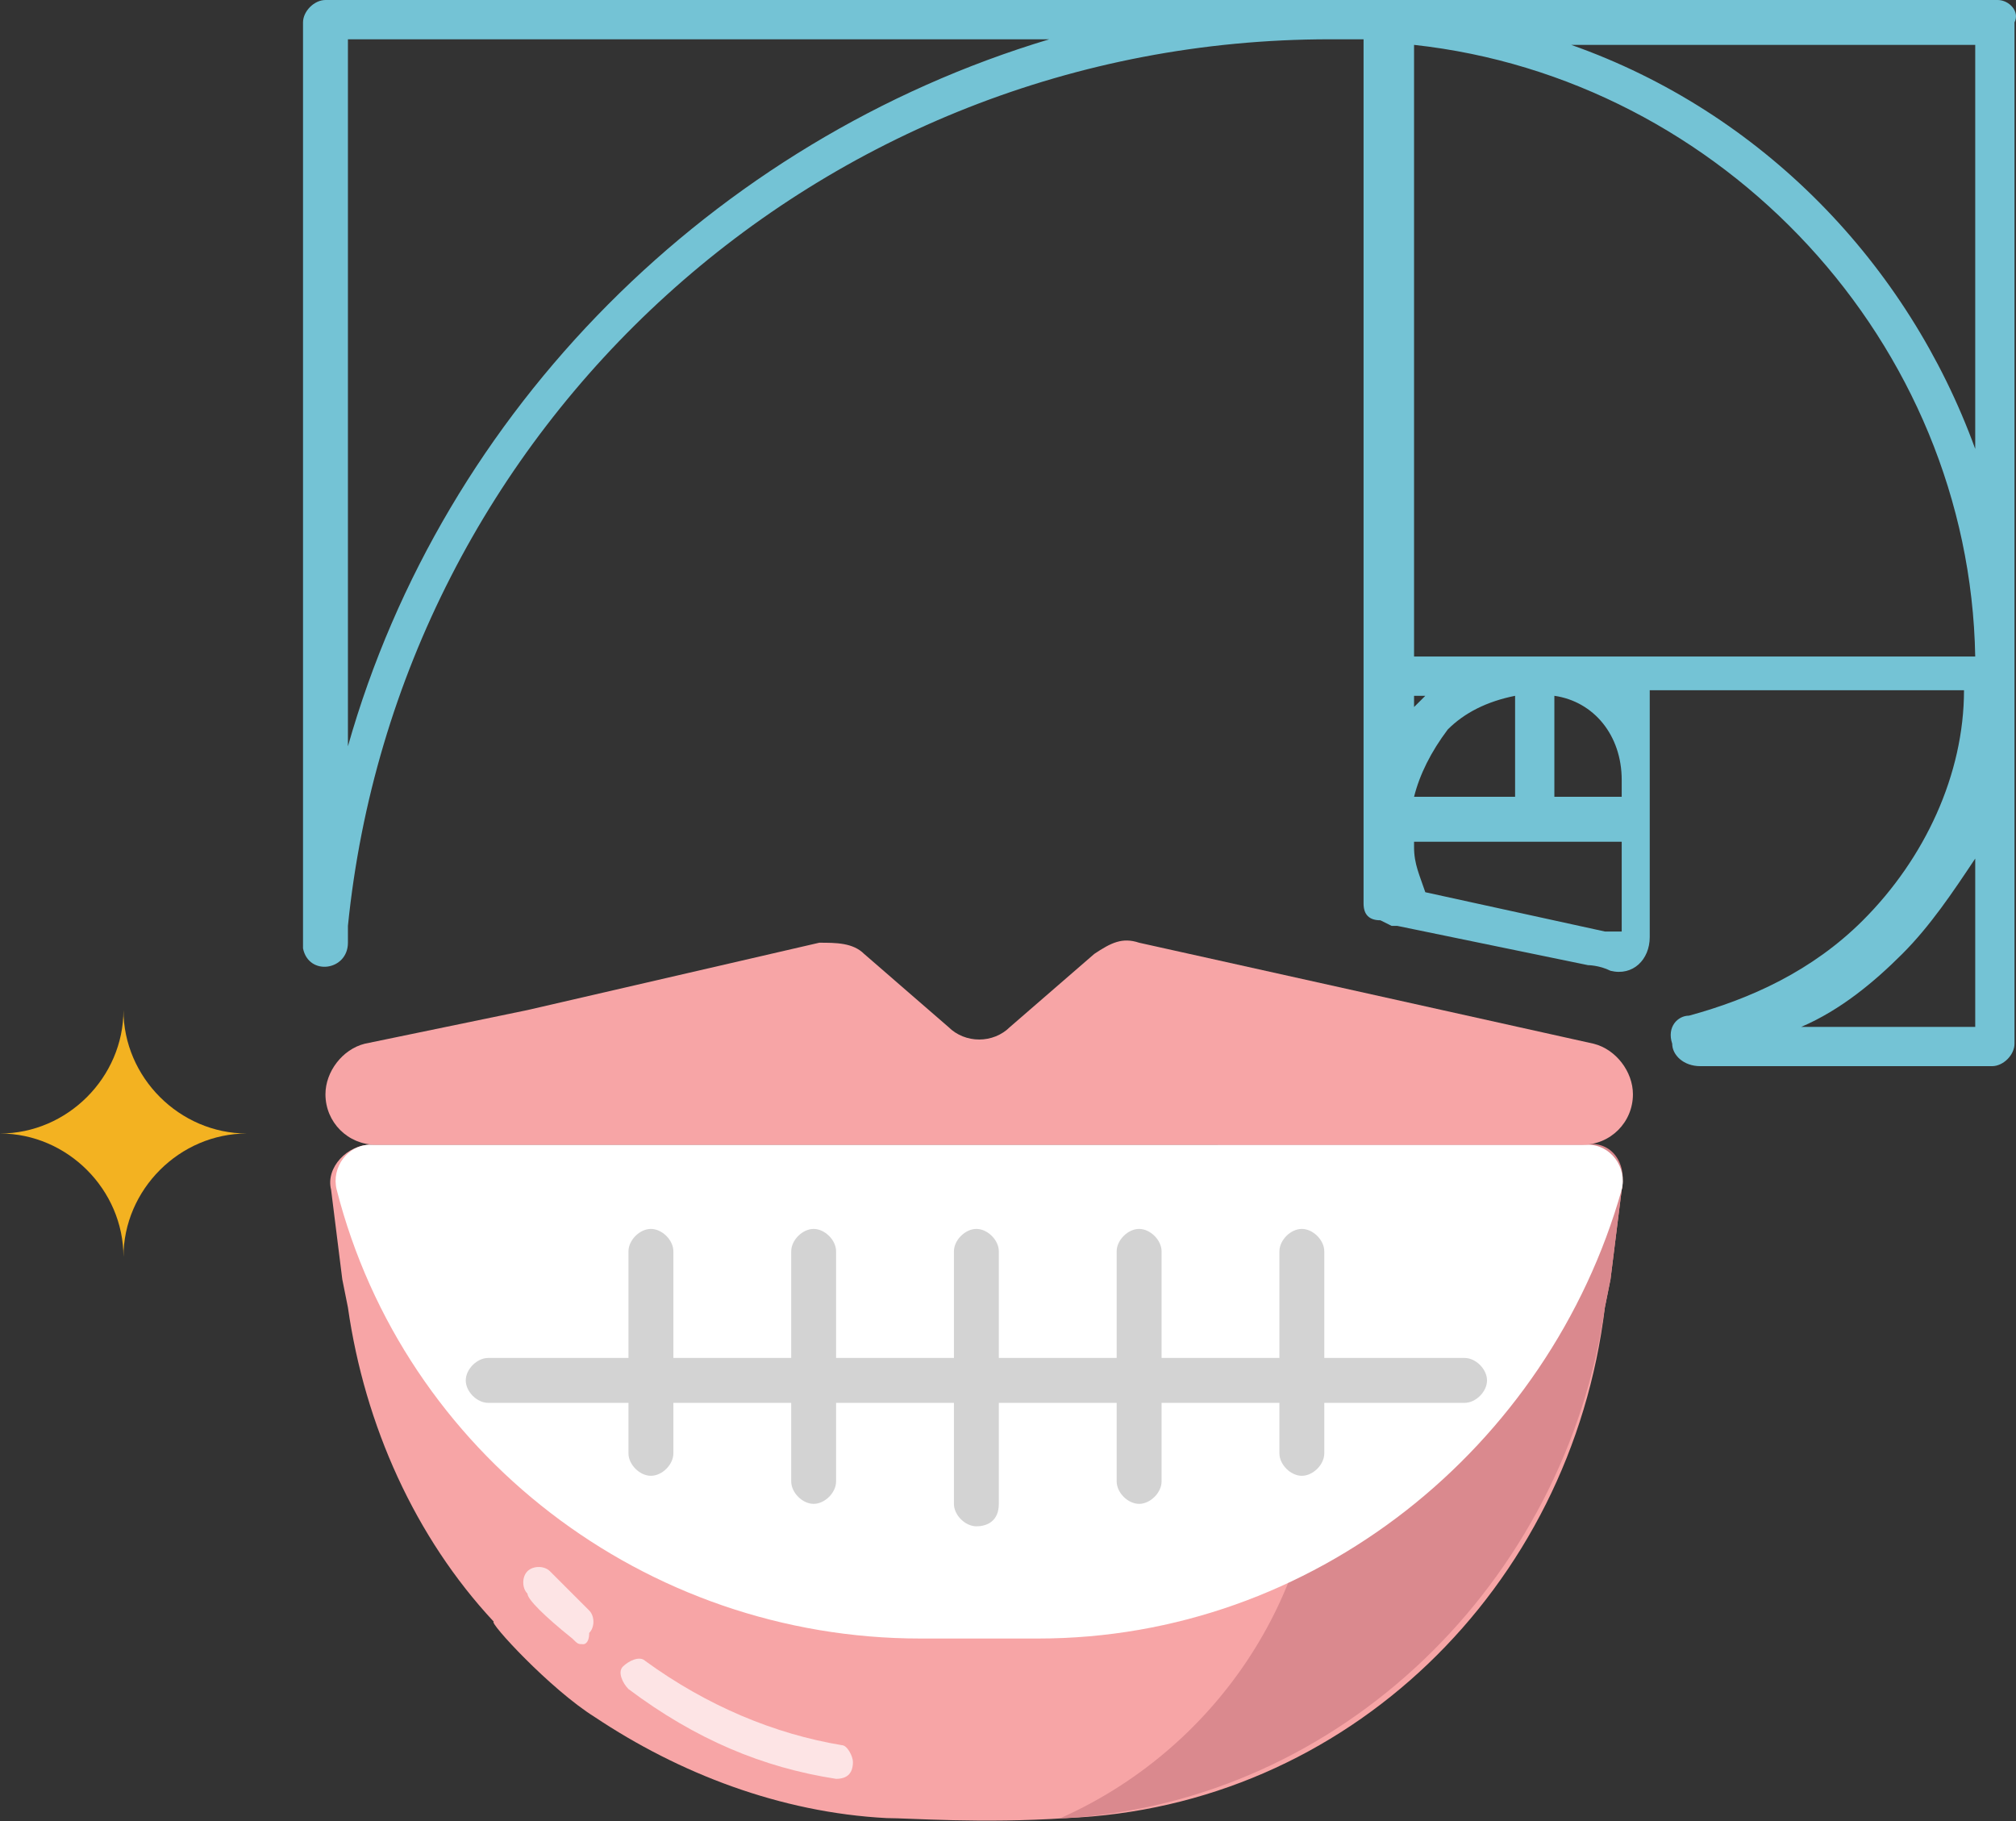
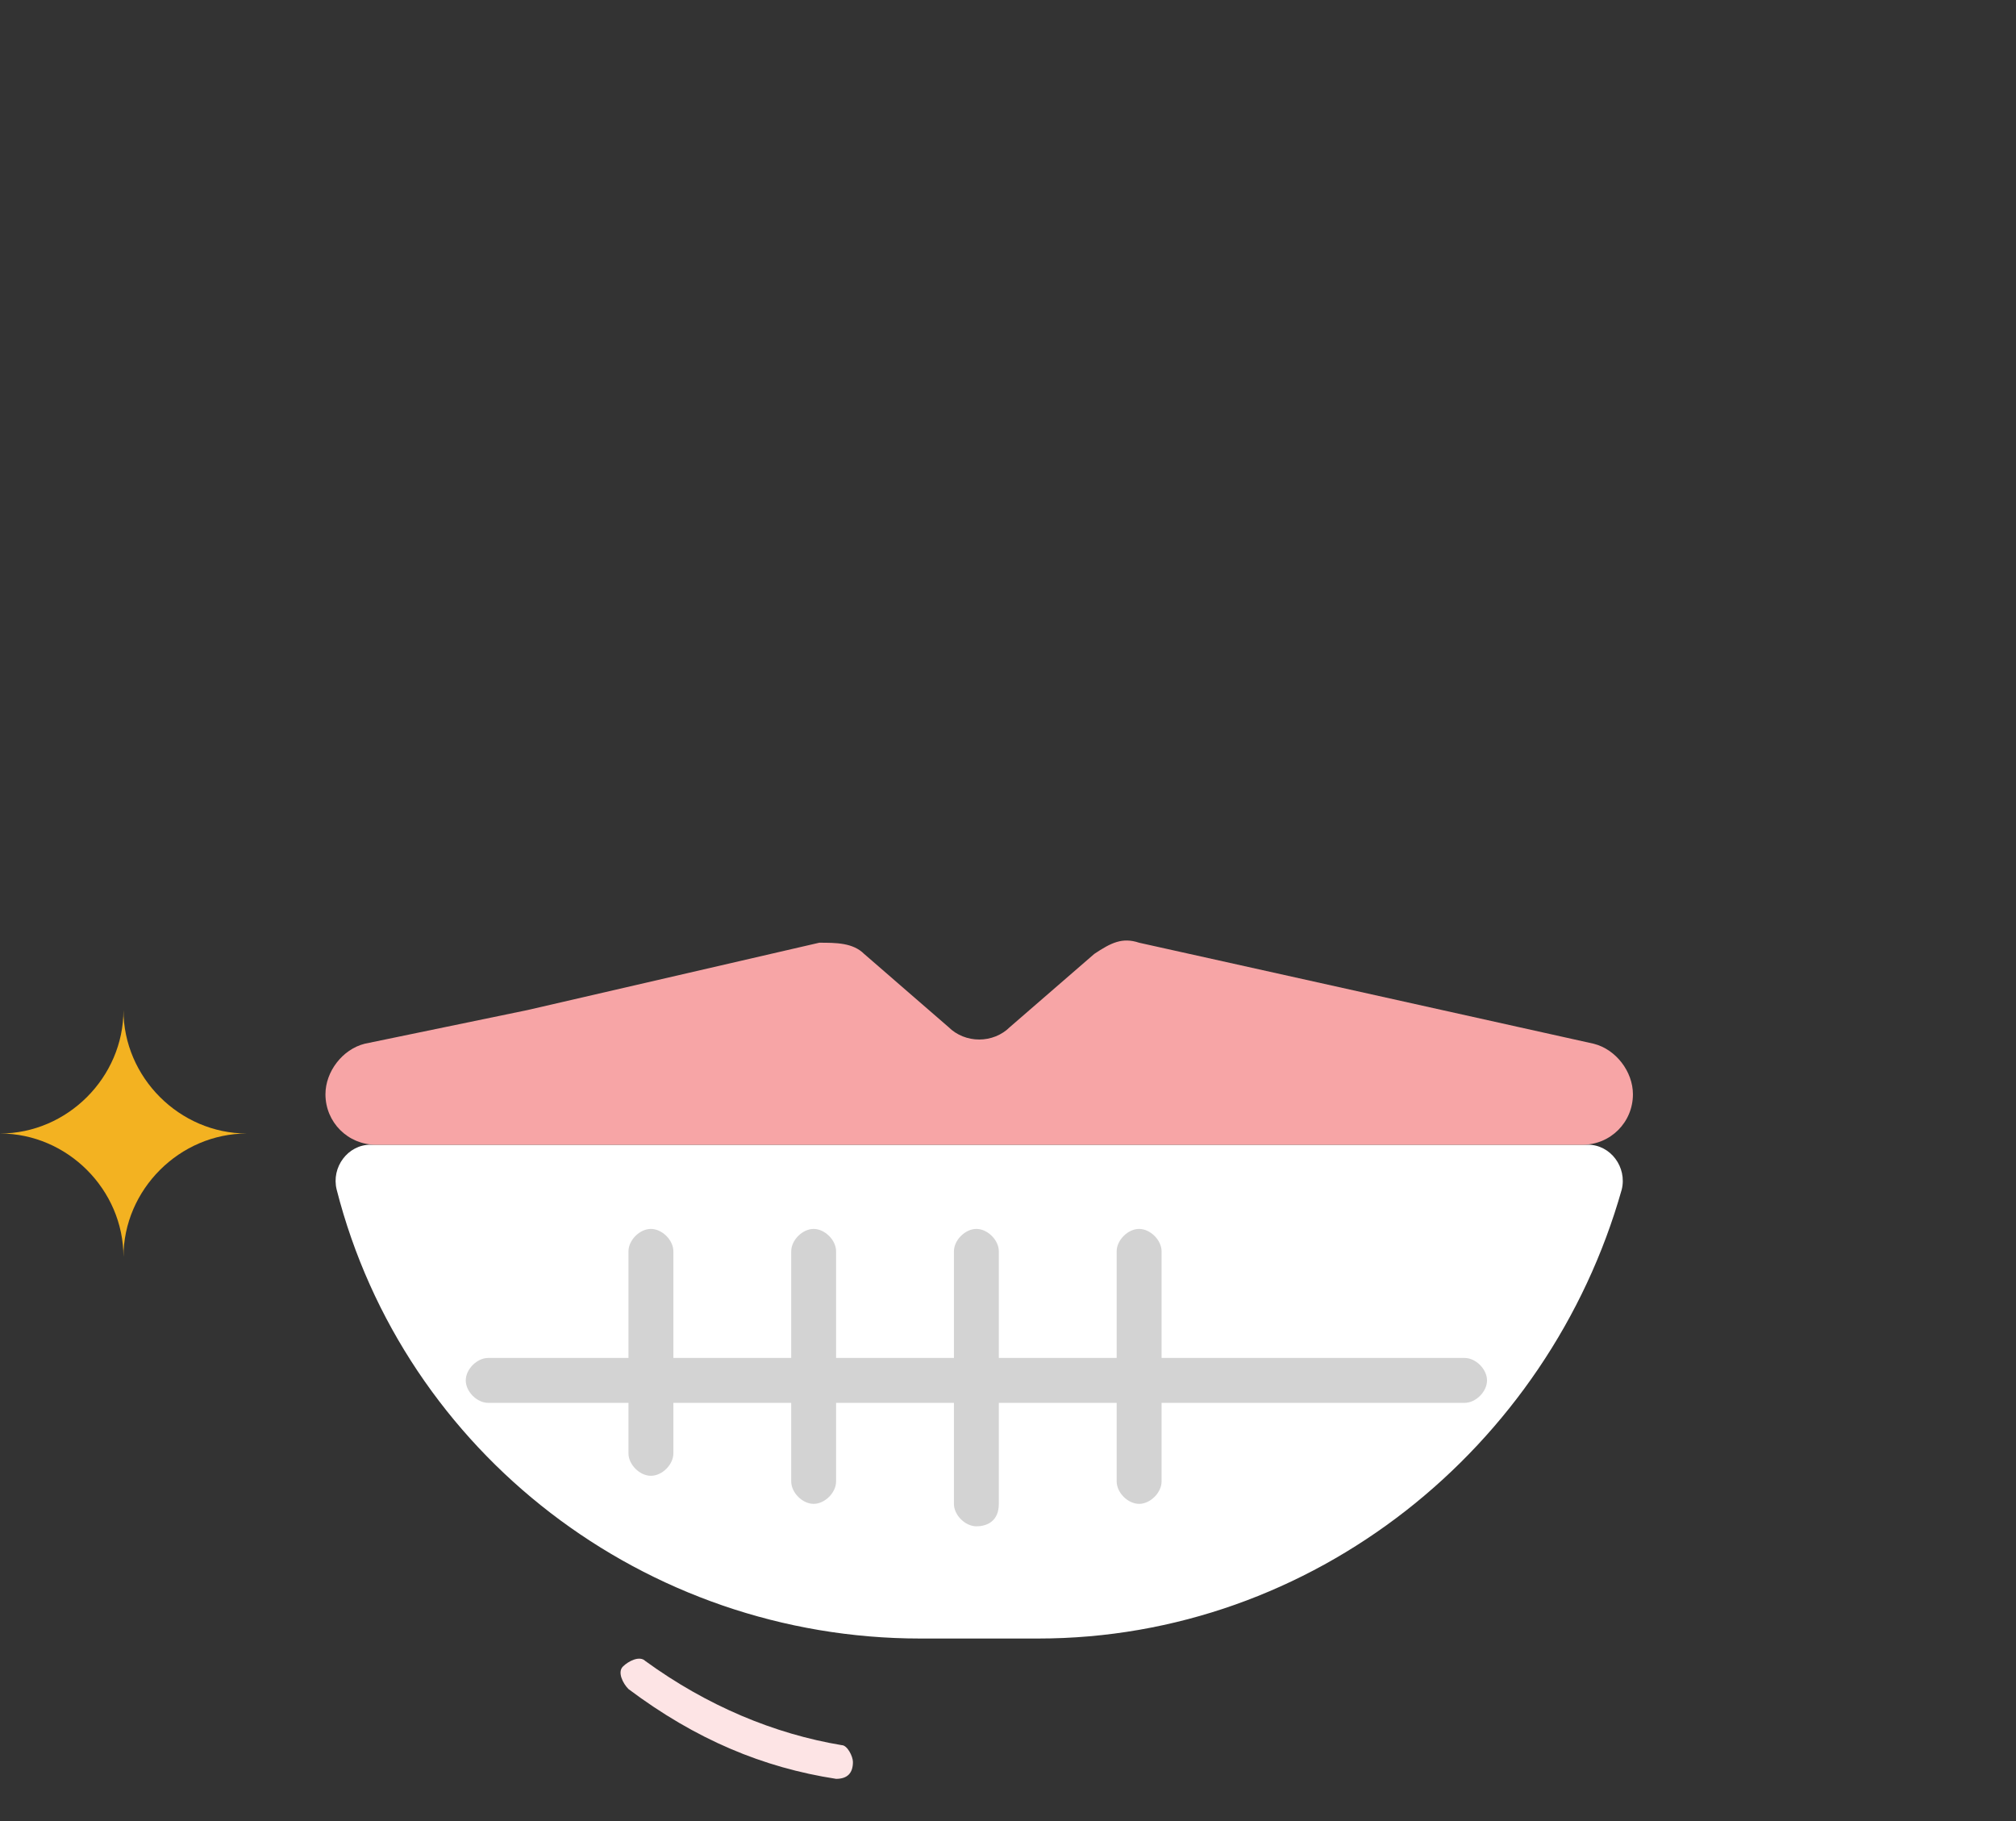
<svg xmlns="http://www.w3.org/2000/svg" width="62" height="56" viewBox="0 0 62 56" fill="none">
  <rect x="0" y="0" width="62" height="56" fill="#333333" stroke="none" />
-   <path d="M18.293 52.803C20.881 54.529 23.988 55.737 27.267 55.909C27.957 55.909 30.2 56.082 32.789 55.909C41.418 55.564 48.321 48.834 49.356 40.206L49.529 39.343L49.874 36.583C50.046 35.892 49.356 35.202 48.666 35.202H11.39C10.7 35.202 10.009 35.892 10.182 36.583L10.527 39.343L10.7 40.206C11.217 43.83 12.77 47.281 15.186 49.87C15.014 49.87 16.912 51.94 18.293 52.803Z" fill="#F7A5A6" />
-   <path d="M49.874 36.583L49.529 39.343L49.356 40.206C48.148 48.662 41.245 55.392 32.789 55.909C32.789 55.909 32.789 55.909 32.616 55.909C37.276 53.839 40.555 49.179 40.555 43.83C40.555 40.551 39.347 37.445 37.448 35.202H48.666C49.529 35.029 50.046 35.72 49.874 36.583Z" fill="#DA898E" />
  <path d="M31.926 50.387H28.302C19.846 50.387 12.425 44.693 10.354 36.583C10.182 35.892 10.7 35.202 11.39 35.202H48.838C49.529 35.202 50.046 35.892 49.874 36.583C47.63 44.52 40.382 50.387 31.926 50.387Z" fill="white" />
  <path d="M16.222 31.061L11.217 32.096C10.527 32.269 10.009 32.959 10.009 33.65C10.009 34.513 10.7 35.203 11.562 35.203H48.666C49.529 35.203 50.219 34.513 50.219 33.65C50.219 32.959 49.701 32.269 49.011 32.096L35.032 28.99C34.515 28.817 34.169 28.99 33.652 29.335L31.063 31.579C30.546 32.096 29.683 32.096 29.165 31.579L26.576 29.335C26.231 28.99 25.713 28.99 25.196 28.99L16.222 31.061Z" fill="#F7A5A6" />
  <path d="M45.042 43.14H15.014C14.669 43.14 14.324 42.795 14.324 42.45C14.324 42.105 14.669 41.759 15.014 41.759H45.042C45.387 41.759 45.732 42.105 45.732 42.45C45.732 42.795 45.387 43.14 45.042 43.14Z" fill="#D3D3D3" />
  <path d="M30.028 46.936C29.683 46.936 29.337 46.591 29.337 46.246V38.481C29.337 38.136 29.683 37.791 30.028 37.791C30.373 37.791 30.718 38.136 30.718 38.481V46.246C30.718 46.764 30.373 46.936 30.028 46.936Z" fill="#D3D3D3" />
  <path d="M35.032 46.246C34.687 46.246 34.342 45.901 34.342 45.556V38.481C34.342 38.136 34.687 37.791 35.032 37.791C35.377 37.791 35.723 38.136 35.723 38.481V45.556C35.723 45.901 35.377 46.246 35.032 46.246Z" fill="#D3D3D3" />
-   <path d="M40.037 45.383C39.692 45.383 39.347 45.038 39.347 44.693V38.481C39.347 38.136 39.692 37.791 40.037 37.791C40.382 37.791 40.727 38.136 40.727 38.481V44.693C40.727 45.038 40.382 45.383 40.037 45.383Z" fill="#D3D3D3" />
  <path d="M25.023 46.246C24.678 46.246 24.333 45.901 24.333 45.556V38.481C24.333 38.136 24.678 37.791 25.023 37.791C25.368 37.791 25.713 38.136 25.713 38.481V45.556C25.713 45.901 25.368 46.246 25.023 46.246Z" fill="#D3D3D3" />
  <path d="M20.018 45.383C19.673 45.383 19.328 45.038 19.328 44.693V38.481C19.328 38.136 19.673 37.791 20.018 37.791C20.364 37.791 20.709 38.136 20.709 38.481V44.693C20.709 45.038 20.364 45.383 20.018 45.383Z" fill="#D3D3D3" />
  <path d="M25.713 54.702C23.47 54.357 21.399 53.494 19.328 51.941C19.156 51.768 18.983 51.423 19.156 51.25C19.328 51.078 19.673 50.905 19.846 51.078C21.744 52.458 23.815 53.321 25.886 53.666C26.058 53.666 26.231 54.011 26.231 54.184C26.231 54.529 26.058 54.702 25.713 54.702Z" fill="#FDE4E5" />
-   <path d="M17.948 50.561C17.775 50.561 17.775 50.561 17.602 50.388C16.74 49.698 16.222 49.18 16.222 49.007C16.049 48.835 16.049 48.489 16.222 48.317C16.395 48.144 16.74 48.144 16.912 48.317C16.912 48.317 17.43 48.835 18.12 49.525C18.293 49.698 18.293 50.043 18.12 50.216C18.12 50.561 17.948 50.561 17.948 50.561Z" fill="#FDE4E5" />
-   <path d="M61.436 0H10.009C9.664 0 9.319 0.345 9.319 0.69V29.163C9.492 30.025 10.7 29.853 10.7 28.99C10.7 28.645 10.7 28.472 10.7 28.472C12.253 13.114 25.196 1.208 40.9 1.208H41.935V26.919C41.935 27.264 41.935 27.264 41.935 27.782C41.935 28.127 42.108 28.3 42.453 28.3L42.798 28.472C42.798 28.472 42.798 28.472 42.971 28.472L48.838 29.68C48.838 29.68 49.183 29.68 49.529 29.853C50.219 30.025 50.736 29.508 50.736 28.817V21.225H60.401C60.401 23.813 59.193 26.402 57.294 28.3C55.741 29.853 53.843 30.715 51.944 31.233C51.599 31.233 51.254 31.578 51.427 32.096C51.427 32.441 51.772 32.786 52.29 32.786H61.264C61.609 32.786 61.954 32.441 61.954 32.096V0.69C62.126 0.345 61.781 0 61.436 0ZM10.7 22.95V1.208H32.271C21.917 4.314 13.633 12.597 10.7 22.95ZM43.488 21.397H43.834L43.661 21.57L43.488 21.742V21.397ZM43.488 24.503C43.661 23.813 44.006 23.123 44.524 22.433C45.042 21.915 45.732 21.57 46.595 21.397V24.503H43.488ZM49.701 28.645C49.529 28.645 49.356 28.645 49.356 28.645L43.834 27.437C43.661 26.919 43.488 26.574 43.488 26.056V25.884H49.874V28.645H49.701ZM47.803 24.503V21.397C49.011 21.57 49.874 22.605 49.874 23.986V24.503H47.803ZM43.488 20.017V1.38C52.98 2.416 60.573 10.526 60.746 20.189H43.488V20.017ZM60.746 31.578H55.396C56.604 31.061 57.639 30.198 58.502 29.335C59.365 28.472 60.056 27.437 60.746 26.402V31.578ZM60.746 13.805C58.675 8.11 54.188 3.451 48.321 1.38H60.746V13.805Z" fill="#74C3D5" />
  <path d="M7.593 34.857C5.522 34.857 3.797 36.583 3.797 38.653C3.797 36.583 2.071 34.857 0 34.857C2.071 34.857 3.797 33.131 3.797 31.061C3.797 33.131 5.522 34.857 7.593 34.857Z" fill="#F3B221" />
</svg>